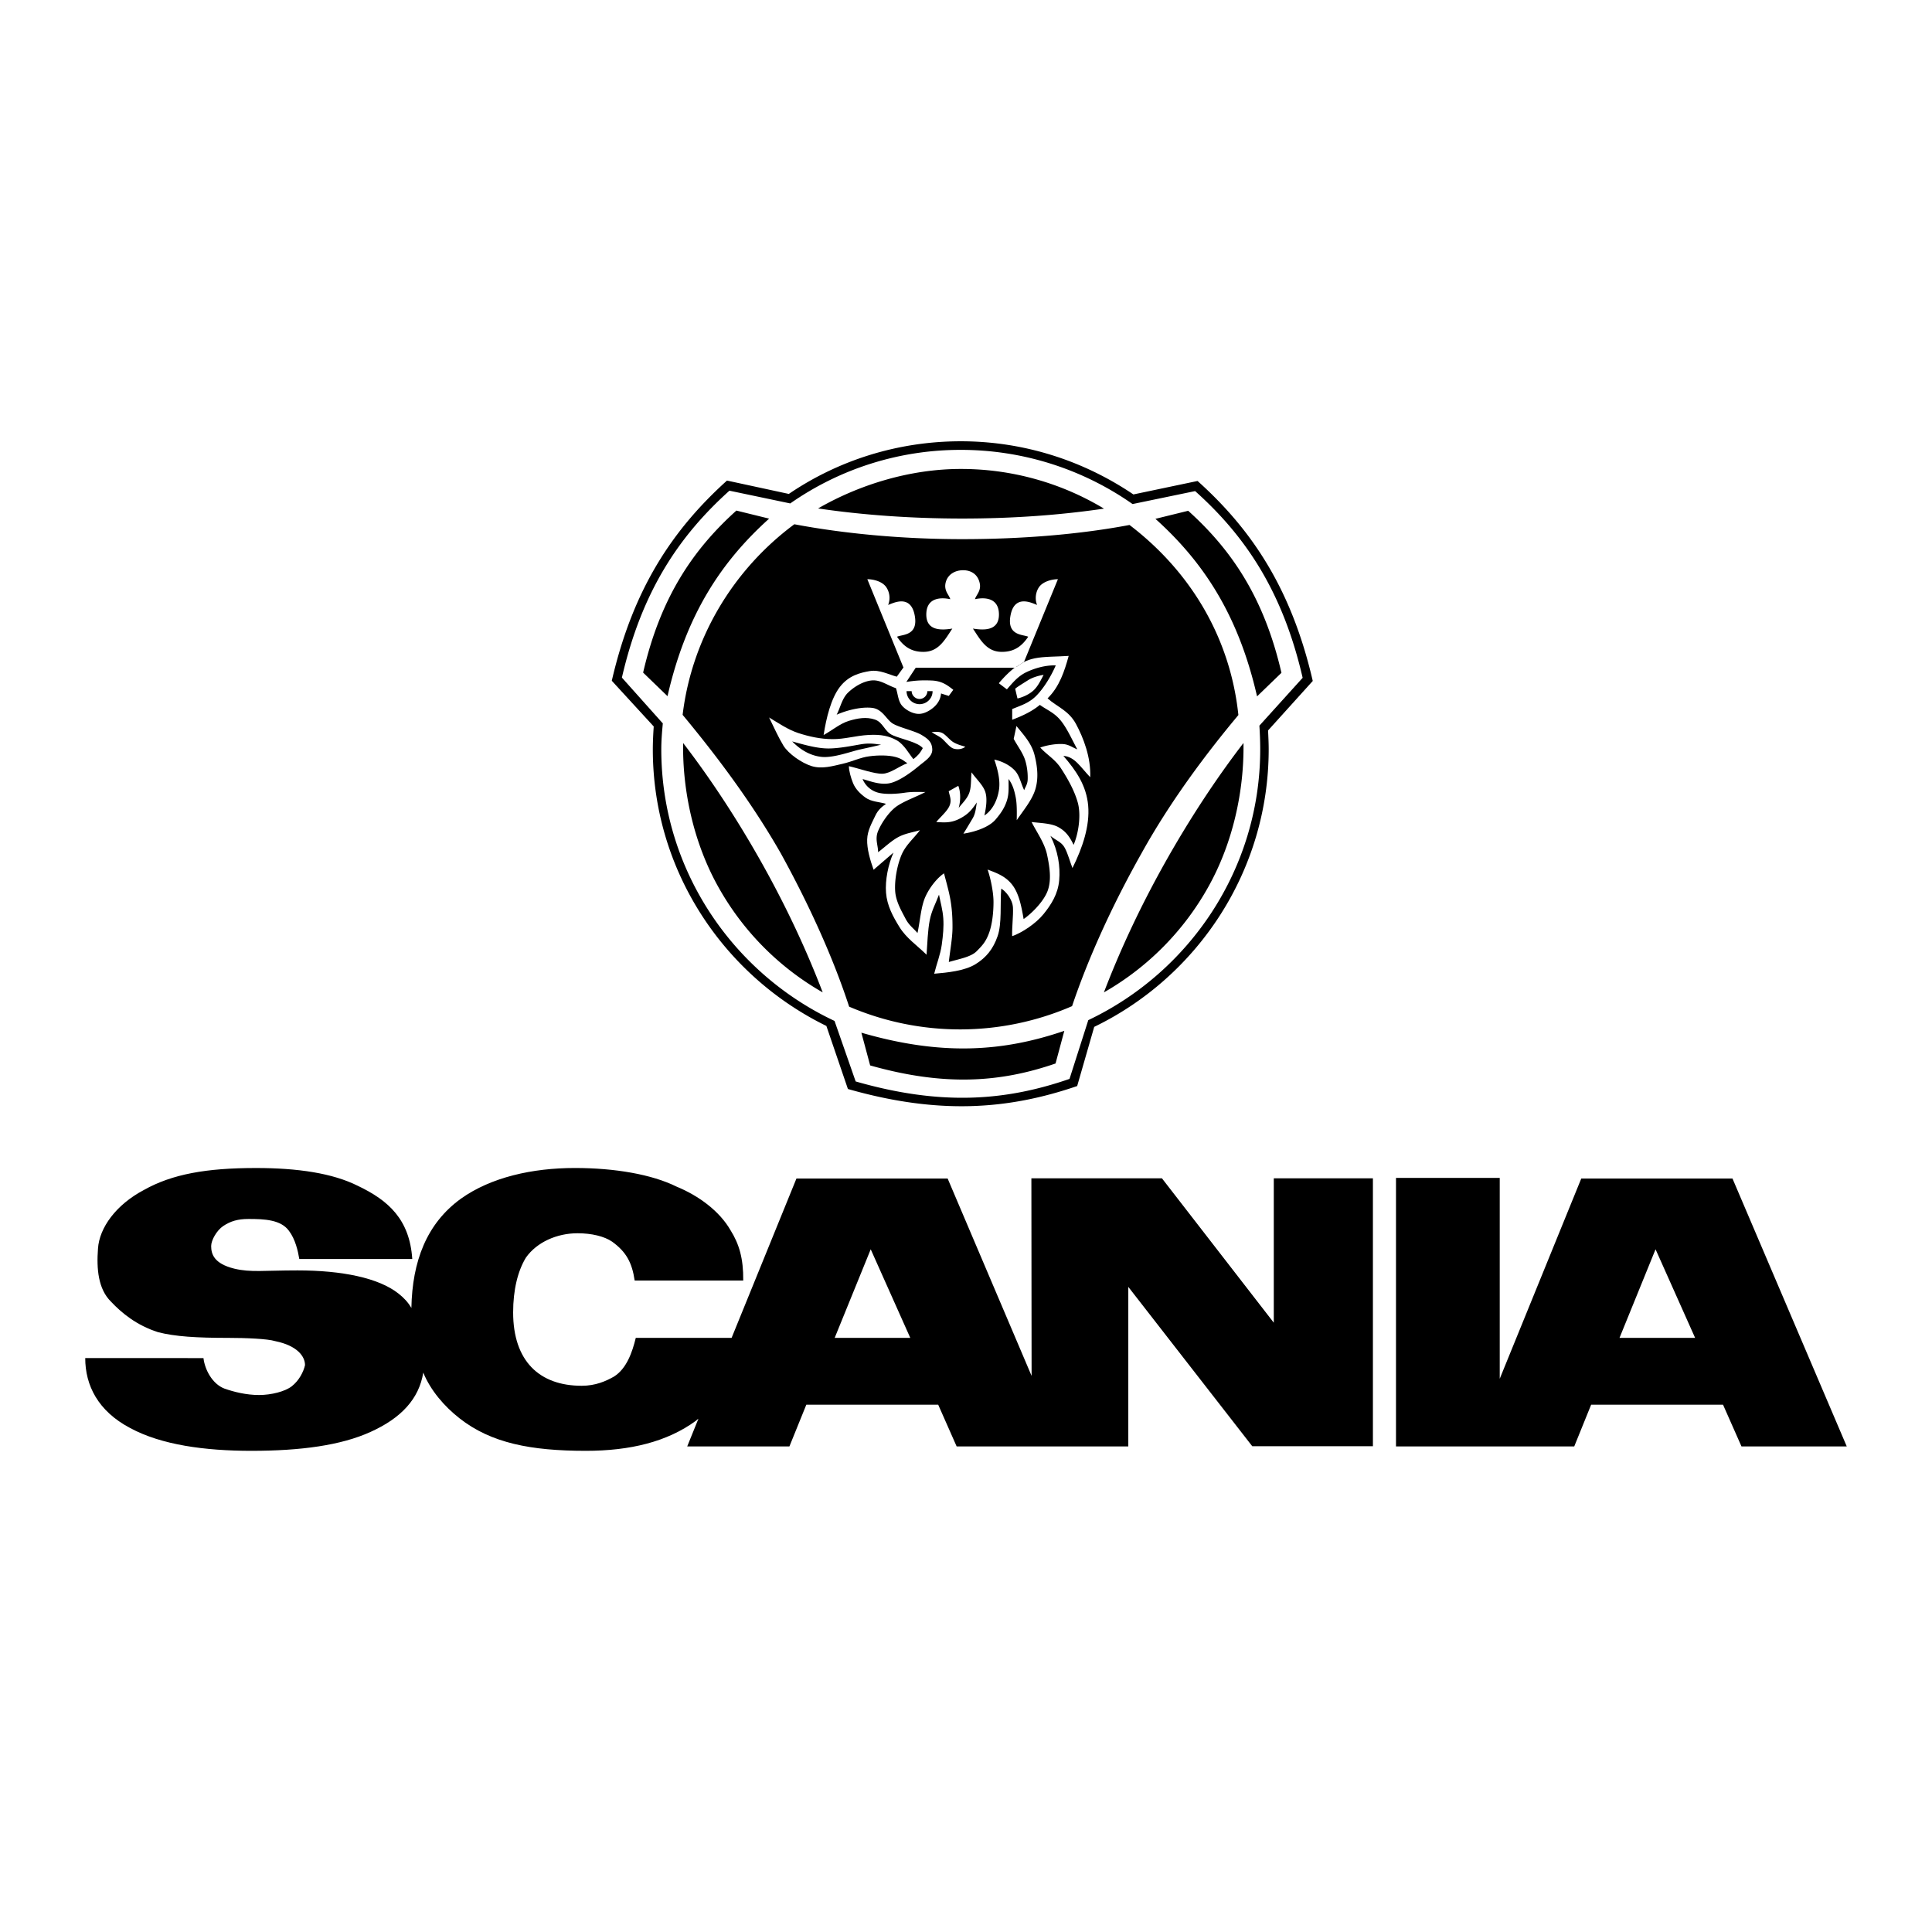
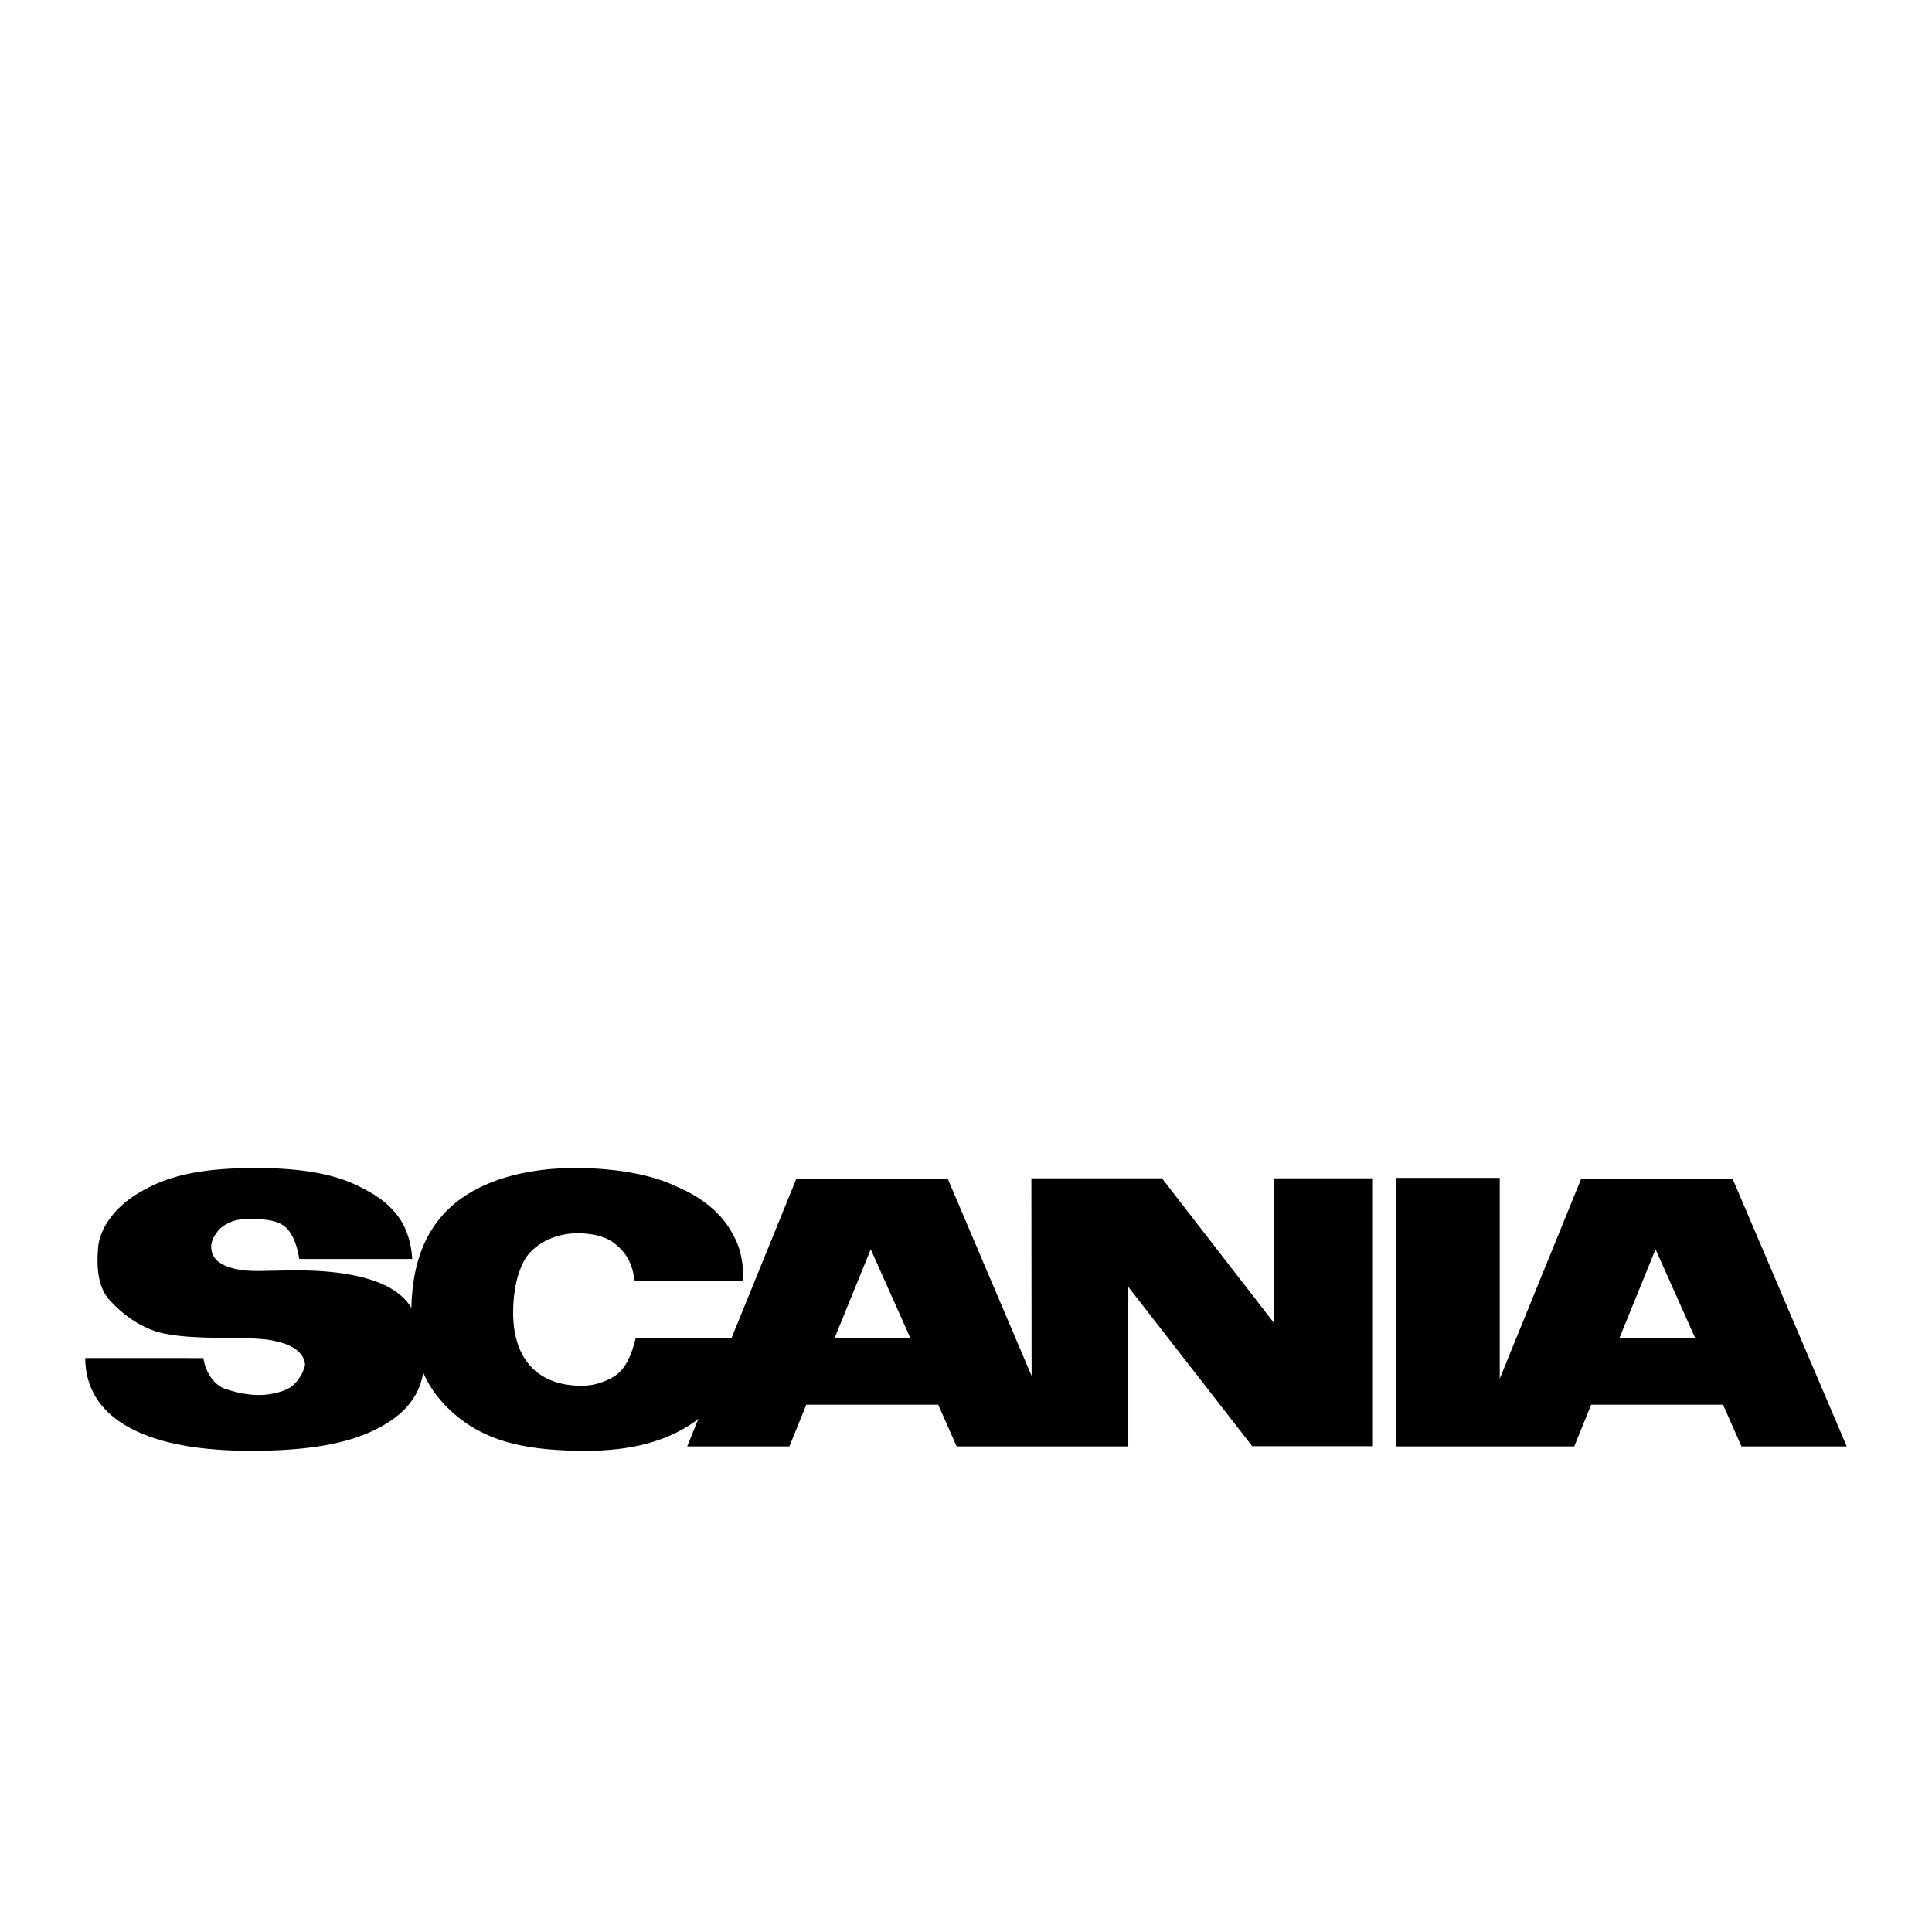
<svg xmlns="http://www.w3.org/2000/svg" width="2500" height="2500" viewBox="0 0 192.756 192.756">
  <g fill-rule="evenodd" clip-rule="evenodd">
-     <path fill="#fff" d="M0 0h192.756v192.756H0V0z" />
-     <path d="M108.938 102.092l-1.673 5.807c-6.779 2.324-13.589 2.834-22.502.291L82.649 102c-10.075-4.926-17.034-15.251-17.034-27.148 0-.681.04-1.562.09-2.243l-4.116-4.486c2.093-9.063 5.999-14.862 11.306-19.648l6.068 1.312c4.817-3.274 10.646-5.167 16.884-5.167 6.249 0 12.078 1.933 16.934 5.217l6.299-1.321c5.309 4.767 9.214 10.565 11.307 19.628L126 73.001c.031.631.061 1.242.061 1.853.001 11.955-6.999 22.339-17.123 27.238z" fill="#fff" />
-     <path d="M110.146 50.747c-4.315.631-8.988.988-14.139.988-5.171 0-10.068-.367-14.384-1.008 4.103-2.372 9.182-3.939 14.231-3.939a27.628 27.628 0 0 1 14.292 3.959zM82.081 99.01c-1.558-4.072-3.512-8.317-6.026-12.817-2.525-4.51-5.243-8.612-7.899-12.063-.072 4.744 1.038 9.935 3.501 14.343A27.578 27.578 0 0 0 82.081 99.01zM66.598 69.457c1.863-8.154 5.375-13.427 10.139-17.713l-3.268-.804c-4.367 3.929-7.584 8.713-9.304 16.166l2.433 2.351zm19.341 33.574c8.042 2.34 14.17 1.893 20.248-.184l-.875 3.258c-5.548 1.914-11.116 2.279-18.497.193l-.876-3.267zm39.478-33.553c-1.863-8.154-5.375-13.428-10.14-17.713l3.268-.804c4.367 3.93 7.584 8.714 9.305 16.166l-2.433 2.351zm-16.247 32.973l-1.7 5.904c-6.892 2.361-13.814 2.879-22.874.295l-2.148-6.291c-10.241-5.01-17.316-15.505-17.316-27.598 0-.692.041-1.588.091-2.28l-4.184-4.561c2.128-9.213 6.098-15.107 11.493-19.973l6.169 1.333c4.896-3.329 10.821-5.253 17.164-5.253 6.352 0 12.277 1.965 17.214 5.304l6.402-1.344c5.396 4.846 9.365 10.74 11.493 19.953l-4.459 4.937c.031.642.062 1.263.062 1.884 0 12.155-7.115 22.712-17.407 27.69zm-.591-.672l-1.873 5.863c-6.413 2.219-12.857 2.688-21.337.254l-2.107-6.037c-10.19-4.785-17.285-15.137-17.285-27.098 0-.866.071-1.71.152-2.586l-4.082-4.57c1.985-8.603 5.69-14.12 10.729-18.649l6.067 1.272a29.604 29.604 0 0 1 17.011-5.344 29.828 29.828 0 0 1 17.143 5.405l6.24-1.293c5.039 4.51 8.744 10.027 10.729 18.629l-4.316 4.774c.051.784.082 1.578.082 2.362 0 11.9-7.034 22.212-17.153 27.018zm1.558-2.769c1.558-4.072 3.512-8.317 6.026-12.817 2.524-4.51 5.242-8.612 7.899-12.063.071 4.744-1.038 9.935-3.502 14.343a27.576 27.576 0 0 1-10.423 10.537zm13.417-27.67c-3.156 3.777-6.749 8.531-9.671 13.804-3.003 5.334-5.354 10.577-6.922 15.239a28.093 28.093 0 0 1-22.243.051c-1.527-4.682-3.869-9.945-6.82-15.299-3.003-5.263-6.638-10.017-9.793-13.814.937-7.757 5.131-14.557 11.147-19.016 4.846.917 10.648 1.486 16.756 1.486s11.849-.499 16.684-1.415c5.986 4.56 10.037 11.126 10.862 18.964z" />
    <path d="M101.421 66.529c.59-.407.906-.651 1.802-.845.896-.194 2.26-.163 3.4-.245-.418 1.517-.917 3.074-2.107 4.235.946.855 2.107 1.201 2.84 2.565.733 1.364 1.497 3.329 1.415 5.304-.978-1.018-1.547-2.056-2.677-2.127 1.282 1.476 2.3 2.972 2.474 4.968.173 1.995-.55 4.174-1.568 6.22-.264-.672-.438-1.385-.763-2.006-.326-.621-.937-.763-1.436-1.211.763 1.517.997 3.054.875 4.438-.122 1.374-.794 2.422-1.558 3.369s-2.147 1.863-3.135 2.209c-.031-.896.122-2.015.081-2.85-.04-.835-.753-1.669-1.171-1.894-.122 1.527.082 3.492-.366 4.754-.438 1.262-1.13 2.127-2.209 2.789-1.079.662-2.79.836-4.113.947.234-.957.621-1.924.753-2.881.132-.957.214-1.801.153-2.657-.061-.855-.285-1.598-.428-2.352-.315.855-.733 1.568-.926 2.565s-.234 2.291-.315 3.43c-.926-.916-2.005-1.639-2.688-2.738-.683-1.099-1.252-2.168-1.354-3.44s.224-2.851.743-4.011l-1.985 1.71c-.346-.967-.671-2.097-.641-3.013.02-.917.519-1.741.804-2.362.285-.621.703-.937 1.079-1.201-.652-.193-1.466-.204-2.036-.611-.57-.407-1.028-.896-1.252-1.445-.224-.55-.417-1.242-.417-1.7.967.214 2.576.794 3.37.753s1.598-.723 2.463-1.049c-.366-.224-.509-.438-1.181-.621s-1.7-.193-2.606-.071c-.906.112-1.7.529-2.688.753-.988.224-2.026.539-3.054.234-1.018-.305-2.352-1.252-2.84-2.056-.489-.805-.957-1.843-1.425-2.8.947.561 1.832 1.191 2.901 1.548 1.069.346 2.22.61 3.431.61 1.201.011 2.301-.346 3.594-.417s2.056.122 2.8.529c.743.407 1.272 1.415 1.669 1.883.377-.285.672-.59.937-1.1-.488-.59-2.117-.896-2.982-1.272s-.947-1.293-1.802-1.578c-.845-.285-1.71-.133-2.586.132s-1.689.958-2.524 1.415c.265-1.72.743-3.654 1.618-4.794.875-1.14 2.016-1.425 2.993-1.588.967-.163 1.904.356 2.688.56.214-.296.428-.591.651-.896l11.299-.089z" fill="#fff" />
-     <path d="M101.391 66.5l-9.997.071-.967 1.466c.876-.142 1.507-.183 2.524-.142 1.019.041 1.578.468 2.159.926l-.448.611c-.265-.082-.52-.163-.774-.245-.041.54-.305.987-.682 1.334-.377.346-.987.712-1.547.702-.56 0-1.262-.356-1.659-.814s-.408-1.16-.611-1.751c-.804-.254-1.527-.845-2.393-.773s-1.781.631-2.392 1.221c-.6.59-.753 1.466-1.13 2.199 1.191-.519 2.626-.814 3.604-.672.967.153 1.344 1.11 1.934 1.517.591.407 2.26.763 2.942 1.181.672.407 1.028.712 1.059 1.435.021.723-.733 1.15-1.354 1.669s-1.924 1.517-2.911 1.71c-.988.193-2.005-.244-2.688-.417a2.332 2.332 0 0 0 1.436 1.323c.753.245 2.005.153 2.759.041.753-.112 1.323-.072 2.077-.072-.926.489-1.964.835-2.779 1.365-.814.529-1.608 1.71-1.944 2.524-.336.814 0 1.405 0 2.117.672-.509 1.344-1.16 2.046-1.527s1.405-.448 2.128-.672c-.621.835-1.446 1.497-1.863 2.525-.417 1.028-.672 2.422-.611 3.501.051 1.069.651 2.056 1.018 2.769.366.713.804.978 1.211 1.466.255-1.14.336-2.576.764-3.563.428-.987 1.222-1.955 1.884-2.392.213.835.488 1.771.641 2.657.153.886.213 1.782.204 2.81-.01 1.028-.244 2.25-.366 3.379 1.038-.305 2.198-.499 2.769-1.069s.927-.957 1.242-1.822c.315-.855.447-2.046.447-3.095 0-1.048-.325-2.484-.59-3.237.906.346 1.751.642 2.423 1.476.672.835.937 2.077 1.171 3.461.682-.458 1.964-1.669 2.392-2.8.418-1.12.193-2.453-.051-3.613-.244-1.161-1.008-2.209-1.548-3.268.764.102 1.935.112 2.647.499.712.387 1.13.906 1.547 1.781.489-1.14.764-2.962.418-4.214-.347-1.252-1.069-2.484-1.67-3.41-.601-.927-1.415-1.354-2.076-2.087.753-.265 1.669-.387 2.271-.346.6.041.946.346 1.425.529-.529-.977-1.049-2.158-1.69-2.921-.641-.764-1.323-.998-2.046-1.517-.825.692-1.853 1.14-2.759 1.486v-1.069c.906-.376 1.7-.601 2.433-1.354.733-.753 1.456-1.934 1.914-3.003-1.018-.031-2.097.275-2.942.682-.845.407-1.363 1.059-1.934 1.71l-.804-.611c.515-.619 1.157-1.26 1.737-1.667zm-22.355 7.472c1.242.346 2.504.703 3.604.703s2.403-.275 3.258-.417c.855-.143 1.395-.041 2.005.041-.57.143-1.191.275-2.107.479-.916.203-2.688.875-3.868.733s-2.118-.756-2.892-1.539zm22.253-5.233l.224.947c.418-.082 1.109-.366 1.558-.764.448-.396.713-.946 1.049-1.588-.52.071-1.13.265-1.548.529-.418.265-1.354.836-1.283.876zm-10.333.214c0 .427.367.784.784.784a.79.79 0 0 0 .784-.784h.519c.01.723-.58 1.303-1.303 1.303a1.304 1.304 0 0 1-1.293-1.303h.509zm10.455 3.482l-.275 1.283c.397.733.917 1.404 1.141 2.117s.275 1.446.255 1.944c-.021.499-.245.743-.347 1.059-.306-.601-.458-1.456-.937-1.965-.479-.509-1.231-.916-2.046-1.089.336.977.61 2.046.468 3.003-.142.957-.59 2.005-1.455 2.576.173-.794.305-1.7.081-2.372-.224-.671-.906-1.283-1.364-1.934-.081.723-.01 1.425-.224 2.036-.214.61-.713 1.048-1.059 1.517.244-.916.152-1.73-.041-2.209l-.957.54c.112.529.306.886.092 1.425-.204.539-.926 1.15-1.333 1.649.794.041 1.466.123 2.372-.356.906-.479 1.202-.927 1.679-1.599-.102.54-.112 1.069-.427 1.599-.316.529-.591.998-.917 1.517 1.395-.214 2.637-.743 3.196-1.395.561-.651.927-1.212 1.15-1.924.225-.712.153-1.375.163-2.138.417.59.56 1.1.702 1.782.143.682.123 1.608.112 2.331.621-.927 1.527-1.995 1.853-3.074.326-1.079.225-2.189-.061-3.37-.284-1.182-1.037-1.997-1.821-2.953zm-8.47.6c.306.01.662-.082 1.039.082.376.163.773.732 1.181.957s.753.306 1.15.428c-.274.224-.712.316-1.15.193-.438-.122-.886-.794-1.262-1.069-.378-.275-.642-.357-.958-.591z" />
    <path d="M96.092 56.891c-.703 0-1.486.326-1.73 1.181-.234.855.325 1.262.448 1.71-.733-.163-2.352-.285-2.392 1.466-.041 1.751 1.578 1.629 2.596 1.466-.733 1.1-1.344 2.28-2.8 2.321-1.456.041-2.188-.733-2.718-1.507.529-.245 2.188-.082 1.751-2.199-.438-2.117-2.24-1.099-2.637-.977a1.902 1.902 0 0 0-.204-1.792c-.407-.57-1.303-.773-1.873-.773l3.614 8.836h11.116l.906-.591 3.38-8.245c-.57 0-1.466.213-1.873.773-.346.488-.448 1.222-.204 1.792-.396-.122-2.198-1.14-2.637.977-.438 2.118 1.223 1.955 1.752 2.199-.529.773-1.263 1.547-2.719 1.507-1.455-.041-2.066-1.222-2.799-2.321 1.018.163 2.637.285 2.596-1.466s-1.659-1.629-2.393-1.466c.122-.448.692-.855.448-1.71-.234-.856-.926-1.181-1.628-1.181z" fill="#fff" />
    <path d="M161.579 133.48h7.543l-3.947-8.838-3.596 8.838zm-22.3 10.832v-26.795h10.35v20.041l8.135-19.977h15.086l11.402 26.73h-10.503l-1.842-4.166H158.75l-1.688 4.166h-17.783v.001zM83.276 133.48h7.543l-3.947-8.838-3.596 8.838zm-42.232-2.982c-.329-.57-.768-1.031-1.272-1.426-1.974-1.578-5.657-2.324-10.087-2.324-3.354 0-4.692.219-6.314-.176-2.04-.504-2.303-1.469-2.303-2.258 0-.57.548-1.557 1.206-1.996.724-.482 1.447-.701 2.521-.701 1.579 0 3.224.066 4.035 1.184.636.834.899 2.018 1.031 2.807h11.271c-.263-3.924-2.346-5.832-5.438-7.301-2.5-1.25-5.964-1.775-10.152-1.775-4.956 0-8.376.613-11.183 2.191-2.785 1.469-4.451 3.771-4.583 5.855-.154 2.018.022 4.033 1.293 5.283 1.053 1.119 2.521 2.348 4.693 3.049 1.71.439 3.837.57 7.039.57 1.688 0 3.903.088 4.67.328 2.149.439 2.96 1.492 2.96 2.391-.153.68-.592 1.535-1.316 2.105-.658.525-2.061.877-3.267.877-1.272 0-2.5-.307-3.443-.637-1.228-.461-1.973-1.906-2.105-3.047H8.504c0 2.719 1.272 5.283 4.473 6.973 3.114 1.688 7.456 2.279 12.104 2.279 4.934 0 8.946-.547 11.885-1.885 3.069-1.381 4.846-3.311 5.263-5.92.724 1.775 2.104 3.377 3.618 4.561 3.157 2.479 7.126 3.244 12.608 3.244 4.407 0 8.113-.898 10.985-3.004.044-.043.131-.131.241-.197l-1.118 2.764h10.196l1.688-4.166h13.157l1.842 4.166h17.125v-15.92l12.367 15.898h12.038v-26.73h-9.89v14.406l-11.16-14.406h-13.025l.021 19.713-8.376-19.691H79.461l-6.469 15.898h-9.56c-.351 1.447-.921 3.07-2.171 3.859-.811.461-1.842.92-3.223.92-4.232 0-6.842-2.477-6.842-7.322 0-2.238.46-4.123 1.272-5.461 1.096-1.557 3.113-2.434 5.152-2.434 1.403 0 2.676.307 3.443.834 1.403 1.008 1.995 2.082 2.258 3.881h10.832c.022-2.215-.417-3.662-1.271-5.021-1.097-1.908-3.18-3.443-5.372-4.342-2.478-1.229-6.184-1.863-10.152-1.863-4.232 0-8.376.92-11.381 3.068-3.42 2.479-4.845 6.251-4.933 10.899z" />
  </g>
</svg>